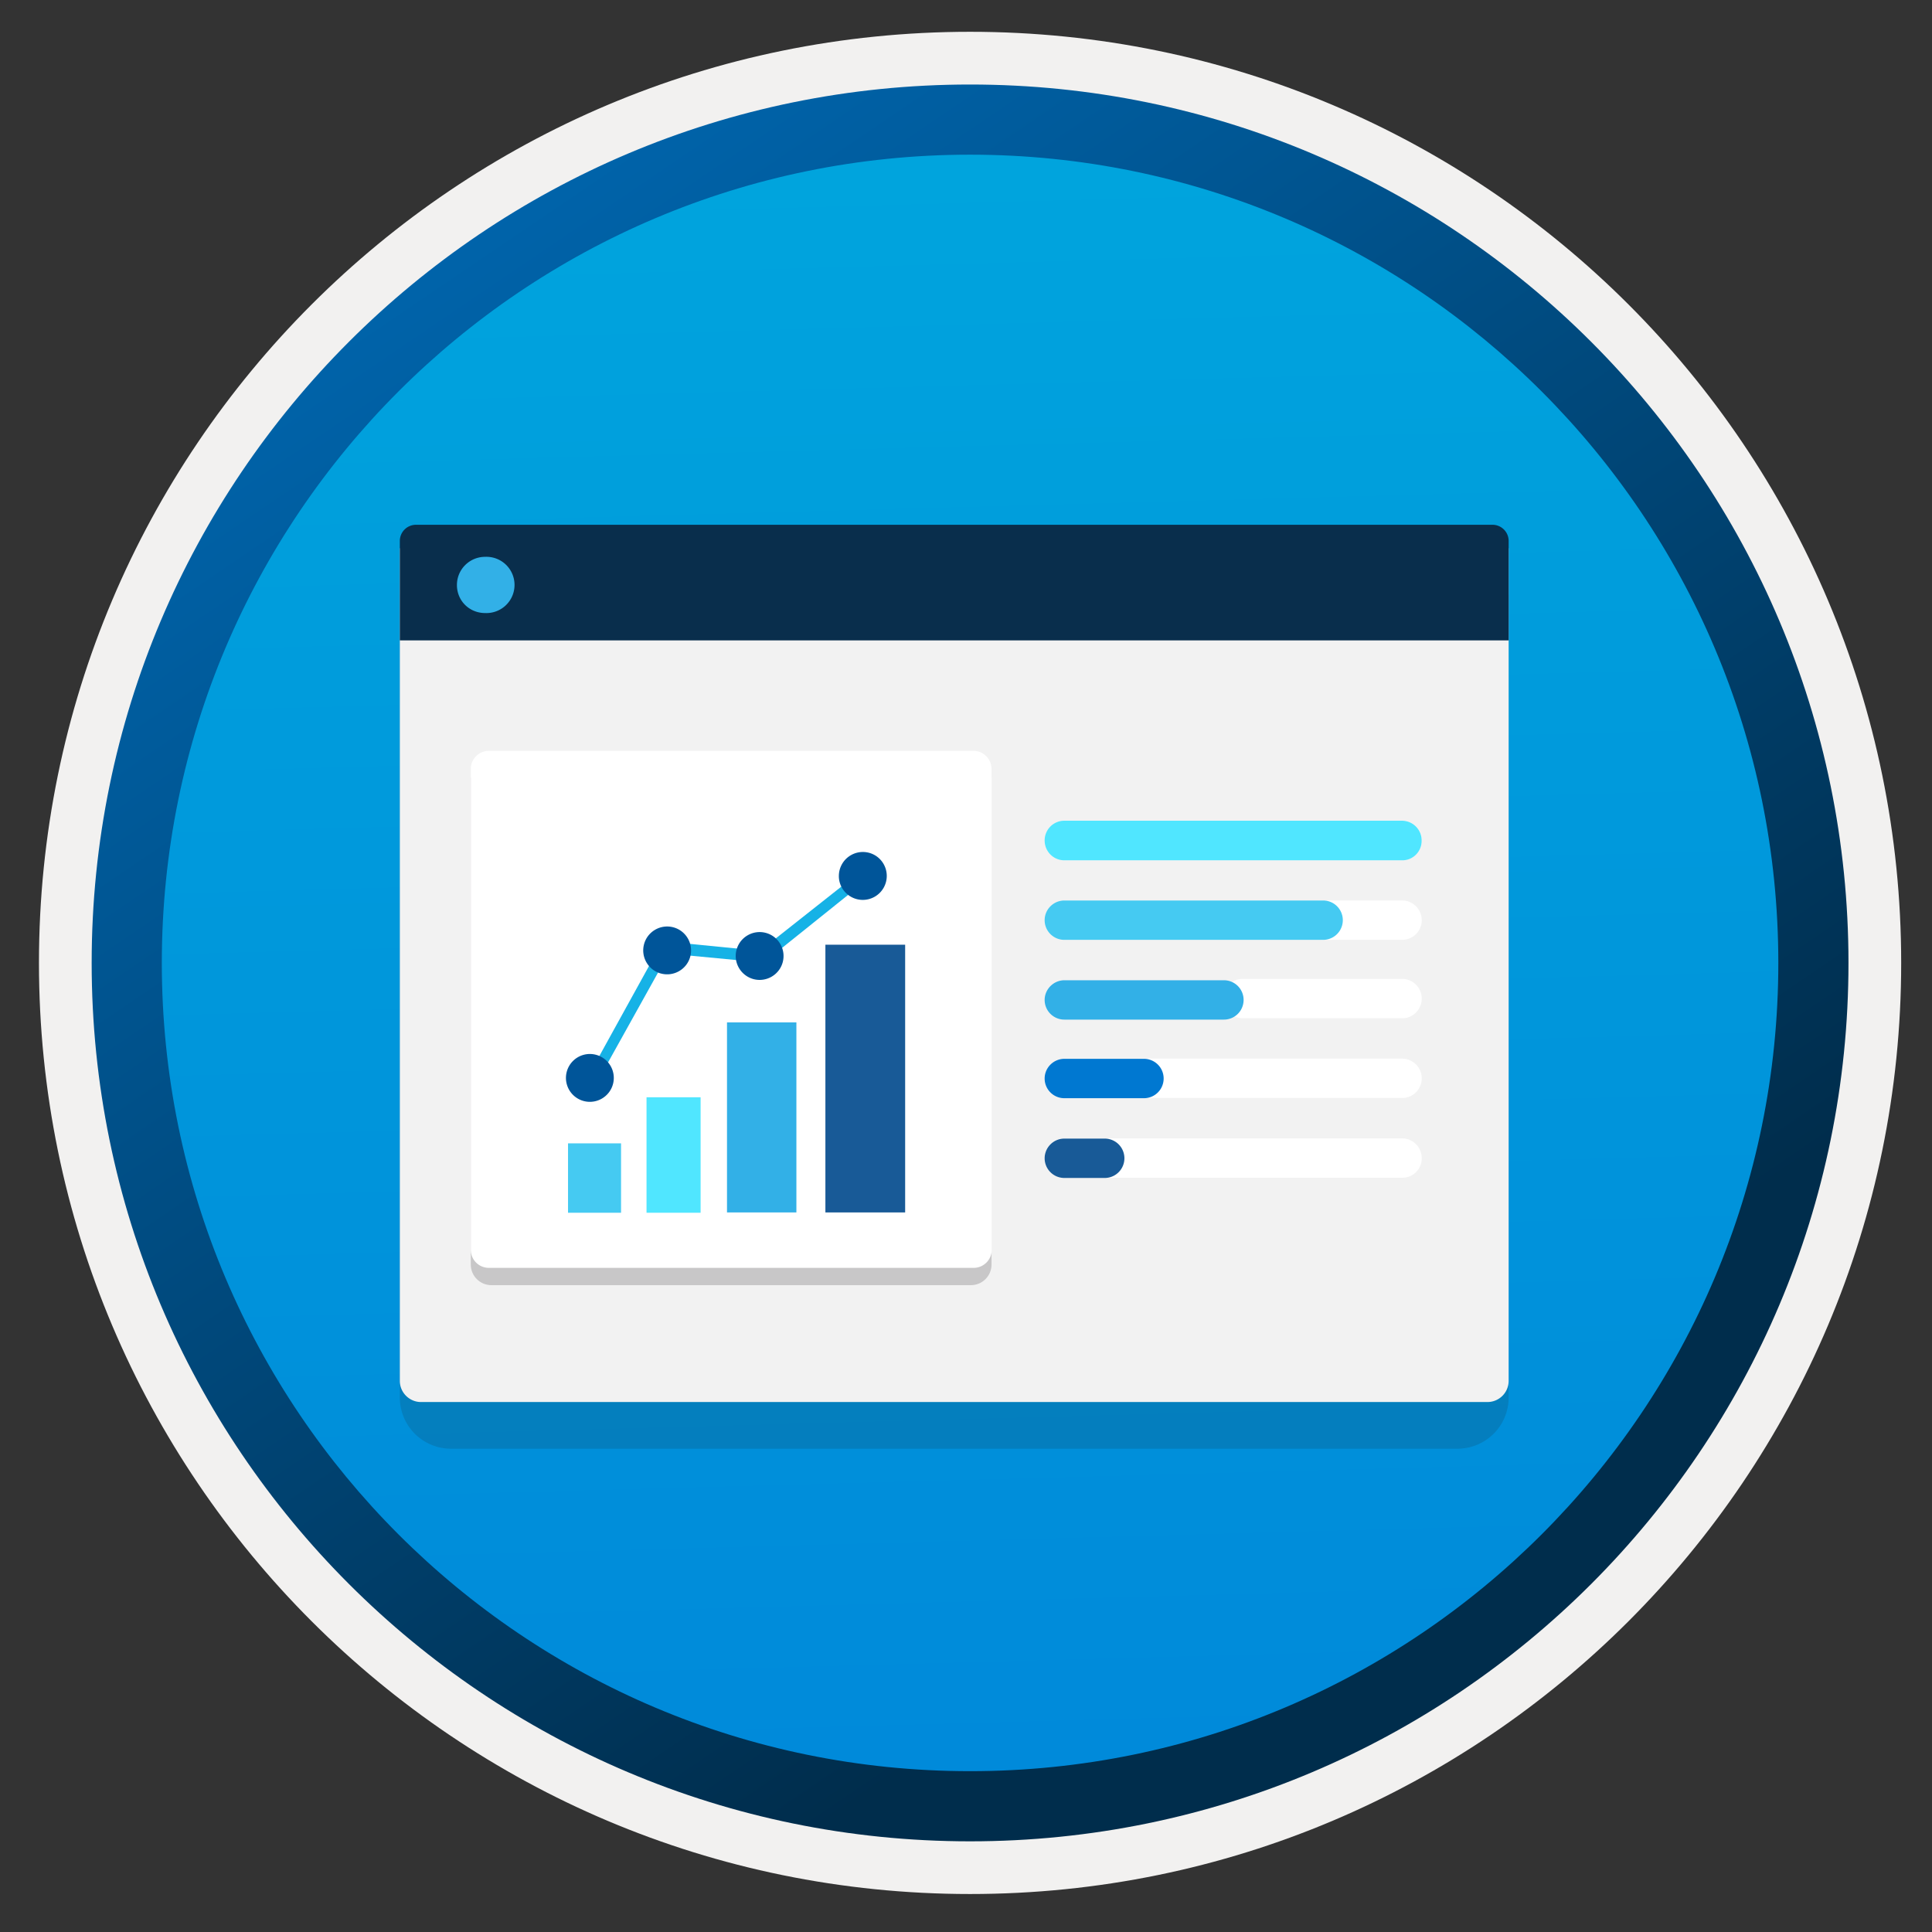
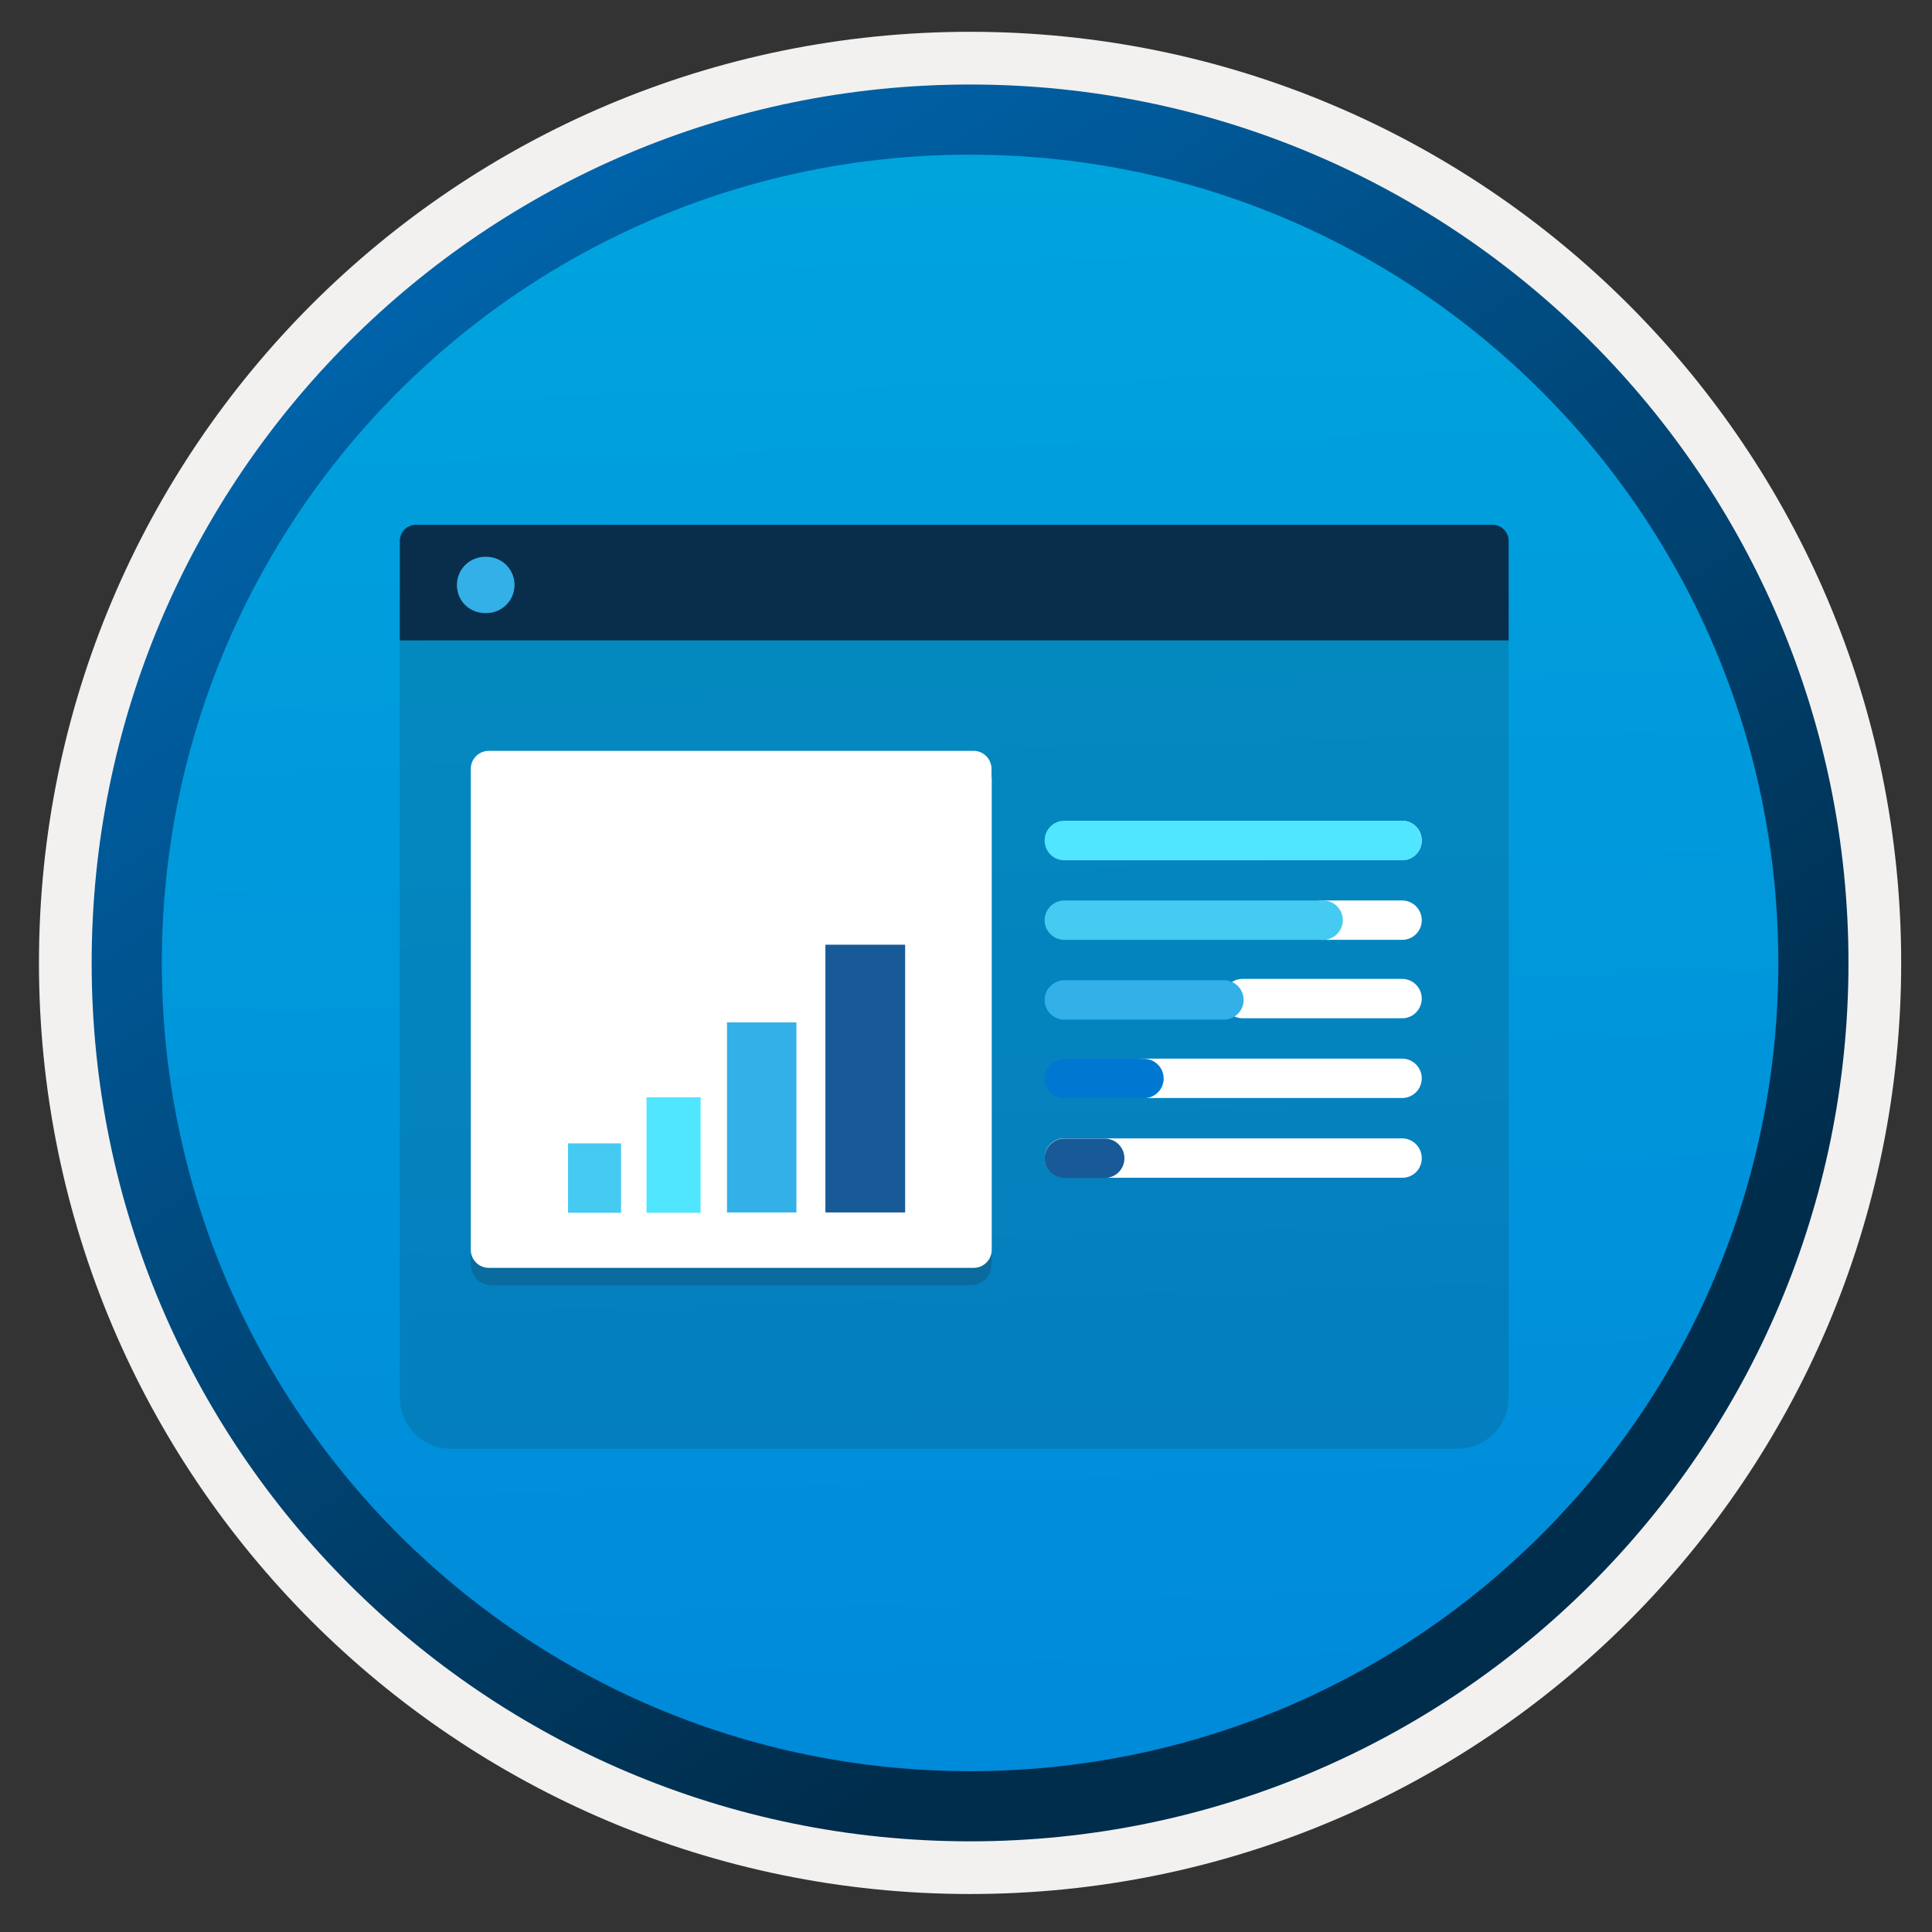
<svg xmlns="http://www.w3.org/2000/svg" width="103" height="103" fill="none">
  <rect width="100%" height="100%" fill="#333333" stroke="none" />
  <path d="M51.717 98.145c-25.85 0-46.81-20.95-46.81-46.81 0-25.86 20.96-46.81 46.81-46.81s46.81 20.96 46.81 46.81-20.96 46.81-46.81 46.81Z" fill="url(#a)" />
  <path fill-rule="evenodd" clip-rule="evenodd" d="M97.617 51.335c0 25.35-20.55 45.9-45.9 45.9-25.35 0-45.9-20.55-45.9-45.9 0-25.35 20.55-45.9 45.9-45.9 25.35 0 45.9 20.55 45.9 45.9Zm-45.9-49.64c27.42 0 49.64 22.22 49.64 49.64s-22.23 49.64-49.64 49.64c-27.42 0-49.64-22.23-49.64-49.64 0-27.42 22.22-49.64 49.64-49.64Z" fill="#F2F1F0" />
  <path fill-rule="evenodd" clip-rule="evenodd" d="M94.807 51.336c0 23.8-19.29 43.09-43.09 43.09-23.8 0-43.09-19.29-43.09-43.09 0-23.8 19.29-43.09 43.09-43.09 23.8 0 43.09 19.29 43.09 43.09Zm-43.09-46.83c25.86 0 46.83 20.97 46.83 46.83s-20.97 46.83-46.83 46.83-46.83-20.97-46.83-46.83 20.96-46.83 46.83-46.83Z" fill="url(#b)" />
  <path opacity=".15" d="M24.041 77.234h53.665a2.727 2.727 0 0 0 2.724-2.724V31.715H21.316v42.794a2.727 2.727 0 0 0 2.725 2.725Z" fill="#1F1D20" />
-   <path d="M22.444 74.746h56.859a1.13 1.13 0 0 0 1.127-1.128V29.227H21.316v44.391c0 .62.508 1.128 1.128 1.128Z" fill="#F2F2F2" />
  <path d="M21.316 34.14H80.43v-5.3a.862.862 0 0 0-.864-.863H22.181a.862.862 0 0 0-.865.864v5.299Z" fill="#092E4C" />
  <path d="M25.864 32.683a1.5 1.5 0 1 0 0-2.997c-.827 0-1.504.667-1.504 1.503 0 .836.658 1.494 1.504 1.494Z" fill="#32B0E7" />
  <path d="M75.797 44.805c0-.58-.47-1.05-1.049-1.05h-2.153a1.049 1.049 0 1 0 0 2.099h2.153c.585 0 1.05-.47 1.05-1.05ZM75.797 49.057c0-.58-.47-1.05-1.049-1.05h-4.24a1.049 1.049 0 1 0 0 2.099h4.24c.585 0 1.05-.47 1.05-1.05ZM75.797 57.489c0-.58-.47-1.05-1.049-1.05H60.944a1.049 1.049 0 1 0 0 2.099h13.799c.59 0 1.054-.47 1.054-1.05ZM75.797 53.237c0-.58-.47-1.05-1.049-1.05H66.25a1.049 1.049 0 1 0 0 2.099h8.51c.573 0 1.037-.475 1.037-1.05ZM75.797 61.75c0-.591-.47-1.06-1.049-1.06h-18a1.032 1.032 0 0 0-1.049 1.038v.01c0 .58.47 1.05 1.05 1.05h18a1.029 1.029 0 0 0 1.048-1.038Z" fill="#fff" />
  <path d="M55.693 61.75c0 .58.47 1.05 1.05 1.05h2.153a1.049 1.049 0 1 0 0-2.099h-2.154c-.574 0-1.049.47-1.049 1.05Z" fill="#185A97" />
  <path d="M55.693 57.498c0 .58.47 1.05 1.05 1.05h4.245a1.049 1.049 0 1 0 0-2.099h-4.24c-.58 0-1.055.47-1.055 1.05Z" fill="#0078D1" />
  <path d="M55.693 49.057c0 .58.47 1.049 1.05 1.049H70.54a1.049 1.049 0 1 0 0-2.098H56.748c-.58 0-1.055.47-1.055 1.049Z" fill="#45CAF2" />
  <path d="M55.693 53.309c0 .58.47 1.049 1.05 1.049h8.508a1.049 1.049 0 1 0 0-2.098h-8.503c-.58 0-1.055.48-1.055 1.049Z" fill="#32B0E7" />
  <path d="M55.693 44.805c0 .59.47 1.06 1.05 1.06h18c.58.011 1.049-.458 1.049-1.038v-.022c0-.58-.47-1.05-1.05-1.05h-18a1.049 1.049 0 0 0-1.049 1.05Z" fill="#50E6FF" />
  <path opacity=".2" d="M51.762 68.515c.607 0 1.099-.492 1.099-1.099V41.438H25.099v25.978c0 .608.491 1.099 1.098 1.099h25.565Z" fill="#1F1D21" />
  <path d="M52.86 41.426v-.43a.964.964 0 0 0-.966-.967h-25.83a.964.964 0 0 0-.965.967v25.631c0 .535.43.966.966.966h25.84c.536 0 .967-.431.967-.967V41.47c-.006-.016-.011-.027-.011-.044Z" fill="#fff" />
  <path d="M33.116 60.955h-2.833v3.7h2.827v-3.7h.006Z" fill="#45CAF2" />
  <path d="M37.34 58.498h-2.872v6.157h2.883v-6.157h-.011Z" fill="#50E6FF" />
  <path d="M42.458 54.506h-3.7v10.132h3.7V54.506Z" fill="#32B0E7" />
  <path d="M48.256 50.365h-4.252v14.273h4.252V50.365Z" fill="#185A97" />
-   <path d="m31.95 57.477-.513-.243 3.893-7.056 5.19.513 5.384-4.252.42.381-5.61 4.5-5.07-.48-3.693 6.637Z" fill="#16B2E6" />
-   <path d="M31.117 58.698c.679.182 1.38-.221 1.562-.9.183-.68-.22-1.38-.9-1.563a1.274 1.274 0 1 0-.663 2.463ZM35.236 51.9c.68.183 1.38-.22 1.563-.9.182-.678-.221-1.38-.9-1.562-.68-.182-1.38.221-1.563.9-.182.68.22 1.38.9 1.563ZM40.167 52.198c.679.182 1.38-.221 1.562-.9.182-.68-.22-1.38-.9-1.563-.679-.182-1.38.221-1.562.9-.183.68.22 1.375.9 1.563ZM45.368 47.81a1.278 1.278 0 0 0 1.259-2.225 1.28 1.28 0 0 0-1.905 1.098c-.011.458.243.905.646 1.126Z" fill="#059" />
  <defs>
    <linearGradient id="a" x1="49.943" y1="-13.454" x2="53.925" y2="132.316" gradientUnits="userSpaceOnUse">
      <stop stop-color="#00ABDE" />
      <stop offset="1" stop-color="#007ED8" />
    </linearGradient>
    <linearGradient id="b" x1="3.147" y1="-20.287" x2="98.675" y2="120.595" gradientUnits="userSpaceOnUse">
      <stop stop-color="#007ED8" />
      <stop offset=".707" stop-color="#002D4C" />
    </linearGradient>
  </defs>
</svg>